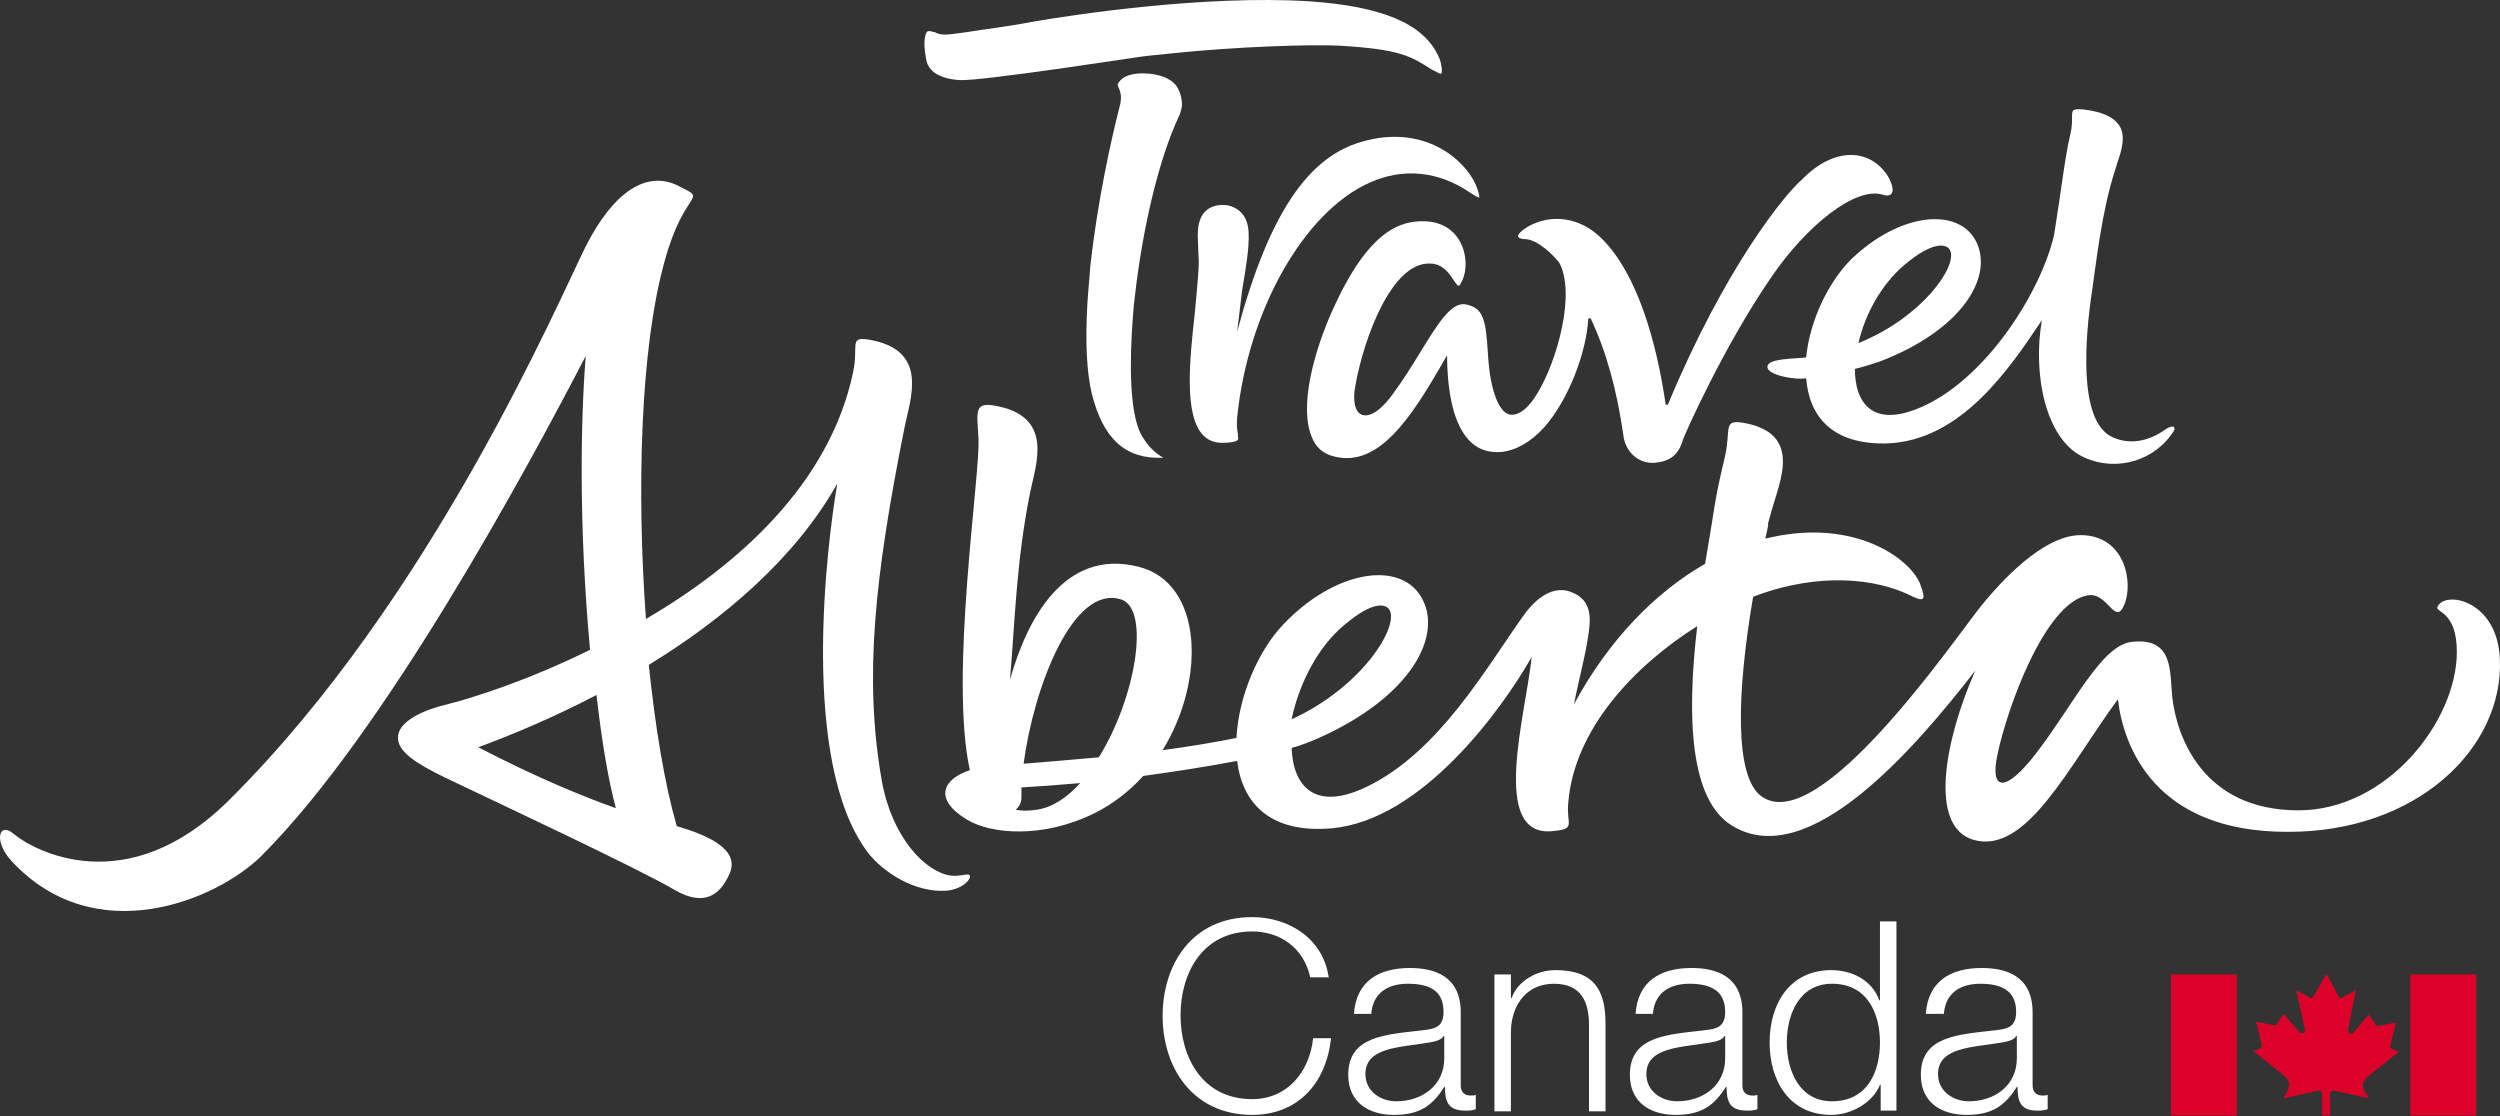
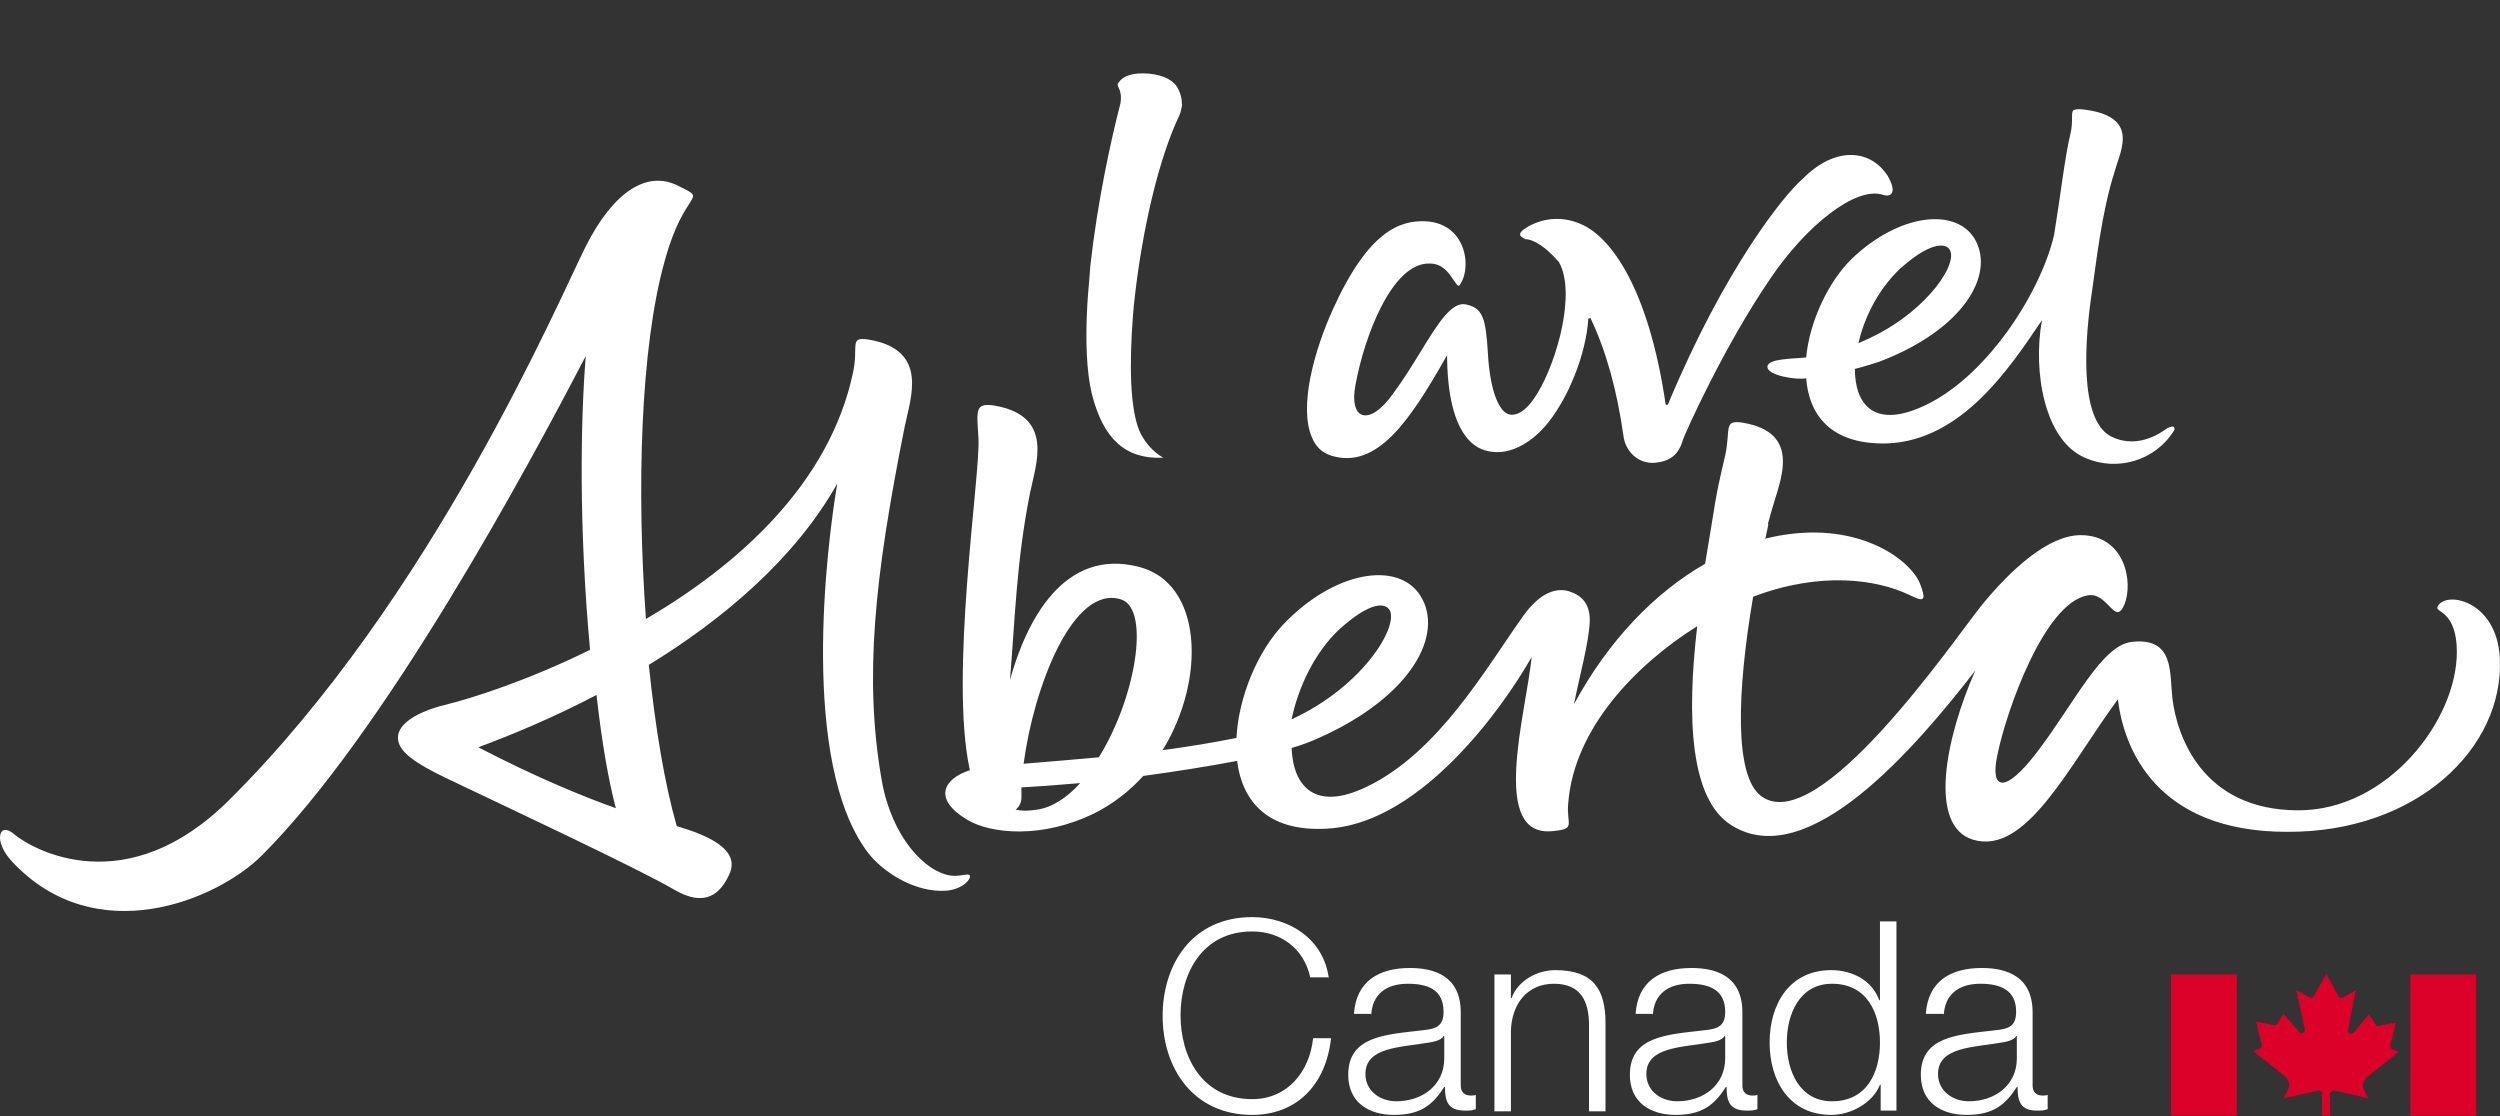
<svg xmlns="http://www.w3.org/2000/svg" fill="none" viewBox="0 0 168 75" height="75" width="168">
  <rect x="0" y="0" width="168" height="75" fill="#333333" stroke="none" />
  <path fill="white" d="M89.301 65.771C88.964 63.074 86.604 61.63 84.148 61.63C80.103 61.63 78.129 64.808 78.129 68.275C78.129 71.743 80.151 74.921 84.148 74.921C87.134 74.921 89.108 72.898 89.445 69.768H88.242C88.001 72.032 86.508 73.862 84.148 73.862C80.777 73.862 79.332 71.02 79.332 68.227C79.332 65.434 80.777 62.593 84.148 62.593C86.026 62.593 87.615 63.7 88.049 65.675H89.301V65.771ZM97.054 71.117C97.054 72.947 95.561 74.006 93.828 74.006C92.768 74.006 91.757 73.332 91.757 72.176C91.757 70.346 94.117 70.394 96.043 70.057C96.332 70.009 96.862 69.913 97.006 69.624H97.054V71.117ZM92.142 68.275C92.19 66.782 93.202 66.108 94.598 66.108C95.947 66.108 97.006 66.493 97.006 67.986C97.006 68.998 96.476 69.142 95.561 69.239C93.105 69.527 90.601 69.624 90.601 72.224C90.601 74.102 91.998 74.921 93.683 74.921C95.465 74.921 96.284 74.247 97.054 73.043H97.102C97.102 74.006 97.295 74.632 98.451 74.632C98.74 74.632 98.932 74.632 99.173 74.536V73.573C99.077 73.621 98.932 73.621 98.836 73.621C98.403 73.621 98.162 73.38 98.162 72.947V68.034C98.162 65.579 96.38 65.049 94.743 65.049C92.624 65.049 91.131 65.964 90.986 68.131H92.142V68.275ZM100.425 74.68H101.533V69.287C101.581 67.457 102.64 66.108 104.422 66.108C106.252 66.108 106.782 67.312 106.782 68.901V74.68H107.89V68.757C107.89 66.542 107.119 65.193 104.519 65.193C103.218 65.193 101.966 65.964 101.581 67.071H101.533V65.482H100.425V74.68ZM115.932 71.117C115.932 72.947 114.439 74.006 112.705 74.006C111.646 74.006 110.635 73.332 110.635 72.176C110.635 70.346 112.994 70.394 114.921 70.057C115.21 70.009 115.739 69.913 115.884 69.624H115.932V71.117ZM111.068 68.275C111.116 66.782 112.127 66.108 113.524 66.108C114.824 66.108 115.932 66.493 115.932 67.986C115.932 68.998 115.402 69.142 114.487 69.239C112.031 69.527 109.527 69.624 109.527 72.224C109.527 74.102 110.924 74.921 112.609 74.921C114.391 74.921 115.21 74.247 115.98 73.043H116.028C116.028 74.006 116.221 74.632 117.377 74.632C117.666 74.632 117.858 74.632 118.099 74.536V73.573C118.003 73.621 117.858 73.621 117.762 73.621C117.328 73.621 117.088 73.38 117.088 72.947V68.034C117.088 65.579 115.306 65.049 113.668 65.049C111.55 65.049 110.057 65.964 109.912 68.131H111.068V68.275ZM120.073 70.057C120.073 68.131 120.94 66.108 123.107 66.108C125.515 66.108 126.334 68.131 126.334 70.057C126.334 71.983 125.515 74.006 123.107 74.006C120.94 74.006 120.073 71.983 120.073 70.057ZM127.441 61.919H126.334V67.216H126.286C125.804 65.868 124.456 65.193 123.059 65.193C120.266 65.193 118.918 67.457 118.918 70.057C118.918 72.658 120.266 74.921 123.059 74.921C124.408 74.921 125.852 74.102 126.334 72.898H126.382V74.632H127.441V61.919ZM135.532 71.117C135.532 72.947 134.039 74.006 132.305 74.006C131.246 74.006 130.235 73.332 130.235 72.176C130.235 70.346 132.594 70.394 134.521 70.057C134.81 70.009 135.339 69.913 135.484 69.624H135.532V71.117ZM130.62 68.275C130.668 66.782 131.679 66.108 133.076 66.108C134.376 66.108 135.484 66.493 135.484 67.986C135.484 68.998 134.954 69.142 134.039 69.239C131.583 69.527 129.079 69.624 129.079 72.224C129.079 74.102 130.475 74.921 132.161 74.921C133.943 74.921 134.761 74.247 135.532 73.043H135.58C135.58 74.006 135.773 74.632 136.88 74.632C137.169 74.632 137.362 74.632 137.603 74.536V73.573C137.506 73.621 137.362 73.621 137.266 73.621C136.832 73.621 136.591 73.38 136.591 72.947V68.034C136.591 65.579 134.809 65.049 133.172 65.049C131.053 65.049 129.56 65.964 129.416 68.131H130.62V68.275Z" />
  <path fill="#DB0129" d="M156.047 74.969V73.477C156.047 73.38 155.95 73.284 155.806 73.284L153.446 73.814C153.783 73.284 153.832 73.043 153.832 72.85C153.832 72.658 153.687 72.465 153.543 72.321L151.424 70.635L151.809 70.491C151.905 70.443 152.002 70.394 152.002 70.25L151.616 68.661L152.868 68.902C152.965 68.902 153.061 68.805 153.109 68.661L153.446 68.131L154.506 69.335C154.554 69.431 154.602 69.431 154.698 69.431C154.795 69.431 154.891 69.335 154.891 69.191L154.313 66.542L154.939 66.879C154.987 66.927 155.276 67.072 155.324 67.072C155.373 67.072 155.421 67.023 155.517 66.879L156.336 65.434L157.106 66.879C157.154 67.023 157.251 67.072 157.347 67.072C157.395 67.072 157.588 66.927 157.684 66.879L158.31 66.542L157.78 69.239C157.78 69.335 157.877 69.48 157.973 69.48C158.021 69.48 158.117 69.431 158.166 69.383L159.177 68.179L159.562 68.709C159.659 68.902 159.707 68.95 159.803 68.95L161.007 68.709L160.622 70.298C160.622 70.394 160.718 70.539 160.814 70.539L161.2 70.683L159.081 72.369C158.936 72.465 158.792 72.754 158.792 72.899C158.792 73.091 158.84 73.284 159.177 73.814L156.865 73.284C156.721 73.284 156.576 73.38 156.576 73.477V74.969H156.047Z" />
  <path fill="#DB0129" d="M166.401 65.482H161.97V74.969H166.401V65.482Z" />
  <path fill="#DB0129" d="M150.316 65.482H145.886V74.969H150.316V65.482Z" />
  <path fill="white" d="M41.385 54.31C39.217 53.539 36.135 52.287 32.138 50.217C34.353 49.398 37.147 48.242 40.084 46.701C40.469 50.072 40.903 52.48 41.385 54.31ZM65.174 58.837C65.078 58.644 64.5 58.933 63.874 58.837C62.188 58.596 59.925 56.284 59.251 52.432C58.047 45.545 58.769 38.803 60.792 28.69C61.177 26.764 62.477 23.489 58.336 22.815C57.036 22.622 57.71 23.249 57.325 25.03C55.735 32.543 49.571 37.985 43.407 41.596C42.781 32.976 43.022 23.441 44.659 17.566C46.008 12.606 47.645 13.521 45.622 12.509C43.503 11.402 41.24 12.847 39.362 16.555C37.532 20.215 29.008 40.248 15.428 53.732C8.493 60.667 2.185 57.103 0.932 56.044C-0.079 55.177 -0.464 56.525 0.788 57.874C6.422 63.941 14.609 60.474 17.595 57.488C25.878 49.205 35.461 31.435 39.362 23.923C39.025 28.161 38.88 35.288 39.651 43.667C35.461 45.738 31.657 46.942 29.875 47.375C27.949 47.857 26.745 48.676 26.745 49.542C26.697 50.505 27.997 51.324 29.875 52.239C33.198 53.828 42.974 58.403 45.333 59.8C47.404 61.004 48.415 60.041 48.993 58.789C49.812 57.103 47.597 56.14 45.478 55.514C44.659 52.673 44.033 48.868 43.6 44.678C48.56 41.645 53.424 37.551 56.265 32.495C55.543 36.733 53.761 51.18 58.288 57.248C59.299 58.596 61.514 60.041 63.681 59.848C64.789 59.704 65.27 59.029 65.174 58.837Z" />
  <path fill="white" d="M73.842 50.891C72.253 51.035 70.568 51.179 68.786 51.324C69.46 46.219 72.109 39.188 75.383 40.296C77.31 41.018 76.298 46.942 73.842 50.891ZM69.701 54.406C69.123 54.502 68.641 54.502 68.256 54.406C68.497 54.213 68.641 53.925 68.641 53.587C68.641 53.395 68.641 53.154 68.641 52.913C69.556 52.865 70.953 52.769 72.59 52.624C71.724 53.587 70.712 54.262 69.701 54.406ZM89.975 42.319C92.094 40.392 93.105 40.489 93.394 41.018C93.972 42.174 91.516 46.171 86.797 48.338C87.23 46.219 88.338 43.86 89.975 42.319ZM167.99 44.245C167.797 40.296 164.282 39.67 163.8 40.778C163.607 41.163 165.1 41.018 165.1 43.812C165.1 48.434 160.429 54.454 154.458 54.454C147.956 54.454 146.271 49.398 145.982 46.894C145.789 45.208 146.126 42.8 143.237 43.137C141.214 43.378 139.384 47.279 136.88 50.553C134.713 53.395 133.702 53.106 134.232 50.698C134.858 47.664 137.41 40.489 140.299 40.007C141.648 39.766 142.129 42.126 142.755 40.633C143.381 39.14 142.804 35.962 139.818 35.962C137.699 35.962 135.195 38.177 133.124 40.729C131.342 42.945 122.192 56.38 118.34 53.491C116.558 52.143 116.702 46.605 117.81 40.103C122.337 38.37 126.141 38.948 128.26 39.959C129.32 40.489 129.464 40.392 129.031 39.236C128.356 37.551 124.696 34.854 119.014 36.106C118.869 36.154 118.725 36.154 118.629 36.203C119.11 34.084 118.484 36.347 119.062 34.276C119.592 32.35 121.181 29.075 117.088 28.401C115.787 28.209 116.317 28.835 115.932 30.616C115.161 33.843 115.306 33.698 114.583 37.888C111.212 39.814 108.082 43.041 105.771 47.327C106.156 45.352 106.782 43.185 106.83 41.741C106.878 40.2 105.819 39.863 105.385 39.718C104.47 39.477 103.411 39.911 102.351 41.404C99.847 44.919 96.669 50.553 91.853 52.865C88.386 54.55 86.893 52.865 86.797 50.264C87.471 50.072 88.097 49.831 88.627 49.59C94.887 46.797 97.054 42.608 95.465 40.055C93.972 37.647 89.638 38.37 86.219 41.981C84.533 43.763 83.233 46.797 83.089 49.59C81.644 49.879 79.958 50.168 78.128 50.409C81.066 45.641 80.825 39.14 76.491 38.081C71.483 36.829 68.978 41.693 67.871 45.69C68.208 41.644 68.304 37.696 69.219 33.121C69.605 31.194 70.905 27.92 66.763 27.245C65.463 27.053 65.656 27.679 65.752 29.461C65.897 31.869 63.778 45.401 65.174 51.757C63.392 52.335 62.67 53.684 64.981 55.08C66.571 56.043 70.038 56.38 73.553 54.647C74.806 54.021 75.913 53.154 76.828 52.143C78.947 51.854 81.114 51.517 83.137 51.131C83.474 53.925 85.304 56.043 89.542 55.658C95.561 55.08 100.907 47.712 102.929 44.149C102.544 47.953 100.088 56.284 104.326 55.851C105.963 55.706 105.241 55.417 105.385 53.973C105.771 48.964 109.912 44.678 114.054 42.078C113.331 48.242 113.572 53.732 116.365 55.465C121.518 58.692 128.742 50.216 132.739 45.063C130.716 49.639 129.56 55.514 132.594 56.429C136.158 57.488 138.999 51.517 142.322 46.99C142.707 50.264 144.874 55.899 153.687 55.899C162.404 55.947 168.279 50.264 167.99 44.245Z" />
-   <path fill="white" d="M69.556 1.433C67.823 1.77 66.185 1.963 64.981 2.156L64.259 2.252C63.344 2.396 63.055 2.3 62.814 2.156H62.766C62.574 2.107 62.429 2.059 62.333 2.107C62.188 2.204 61.996 2.733 62.236 3.985C62.429 5.141 63.826 5.334 64.452 5.382C65.897 5.478 76.684 3.793 76.78 3.793C76.828 3.793 77.069 3.745 78.61 3.6C83.137 3.119 88.193 2.974 90.023 3.07C94.117 3.311 94.839 3.793 96.187 4.66L96.284 4.708C96.573 4.852 96.717 4.949 96.813 4.949H96.862C96.958 4.756 96.813 4.034 96.669 3.793C95.658 1.578 92.865 0.422 87.953 0.085C80.921 -0.349 72.109 1 69.556 1.433Z" />
  <path fill="white" d="M77.213 4.949C78.177 5.045 78.899 5.382 79.188 6.008C79.332 6.297 79.429 6.634 79.429 7.019C79.429 7.068 79.429 7.068 79.429 7.116C79.38 7.356 79.332 7.597 79.236 7.79C77.888 10.631 76.78 15.302 76.25 20.022C76.154 20.792 76.106 21.611 76.058 22.381C75.865 25.849 76.106 28.305 76.78 29.364C77.213 30.087 77.743 30.52 78.177 30.761H78.129C75.624 30.857 74.131 29.509 73.361 26.427C73.024 24.982 72.927 22.959 73.072 20.407C73.12 19.588 73.216 18.722 73.265 17.903C73.746 13.569 74.661 9.379 75.287 6.971C75.48 5.912 74.902 5.815 75.191 5.526C75.432 5.141 76.058 4.852 77.213 4.949Z" />
-   <path fill="white" d="M126.864 11.835C127.49 12.943 127.104 13.28 126.526 13.087C124.696 12.509 121.374 15.158 118.966 18.722C115.836 23.297 113.235 29.124 113.091 29.557C112.802 30.568 112.224 31.002 111.212 31.098C110.008 31.194 109.19 30.231 109.094 29.268C108.66 26.234 107.938 23.585 106.878 21.37L106.734 21.418C106.589 23.778 105.385 26.86 103.796 28.69C102.881 29.701 101.87 30.279 100.859 30.376C100.088 30.424 99.414 30.231 98.884 29.75C97.873 28.835 97.295 26.956 97.247 24.163V23.875L97.102 24.115C94.743 28.257 92.527 31.58 89.445 30.616C88.868 30.424 88.434 30.039 88.193 29.461C87.23 27.39 88.338 23.489 89.59 20.744C91.998 15.447 94.117 14.821 95.754 14.869C97.006 14.917 97.68 15.543 98.017 16.073C98.595 16.988 98.595 18.144 98.258 18.866C98.114 19.155 98.066 19.203 98.017 19.203C97.921 19.203 97.825 19.011 97.68 18.818C97.391 18.384 96.958 17.71 96.091 17.71C93.539 17.614 91.661 22.671 91.083 25.897C90.89 26.908 91.035 27.679 91.516 27.872C92.046 28.064 92.816 27.583 93.635 26.427C94.309 25.512 94.935 24.5 95.465 23.634C96.621 21.756 97.536 20.263 98.499 20.455C99.655 20.696 99.847 21.37 99.992 23.826C100.136 26.282 100.762 27.872 101.581 27.872C102.159 27.872 102.737 27.39 103.315 26.427C104.663 24.212 105.915 19.637 104.759 17.614C103.941 16.651 103.074 16.073 102.496 16.073C102.207 16.073 102.014 15.977 102.014 15.88C102.014 15.832 102.014 15.64 102.64 15.254C103.796 14.58 105.145 14.532 106.349 15.11C108.227 15.977 110.779 19.299 111.935 27.197H112.079C115.884 18.047 119.929 13.039 121.133 12.028C123.252 9.861 125.66 9.957 126.864 11.835Z" />
-   <path fill="white" d="M99.173 12.413C98.403 10.679 95.658 8.32 91.516 9.524C87.953 10.535 85.304 14.243 83.137 22.285L83.474 19.492C83.715 18.047 83.956 16.699 83.907 15.64C83.859 14.243 82.944 13.906 82.559 13.81C81.981 13.713 81.499 13.81 81.114 14.099C80.681 14.436 80.488 15.014 80.488 15.832L80.536 17.133C80.536 17.373 80.585 17.421 80.536 18.144C80.488 18.962 80.392 19.926 80.296 20.985C79.958 24.067 79.525 27.92 80.873 29.268C81.259 29.653 81.74 29.798 82.366 29.75C82.559 29.75 83.089 29.701 83.185 29.557C83.233 29.509 83.185 29.364 83.185 29.172C83.137 28.883 83.089 28.546 83.137 28.064C83.859 20.889 87.615 14.243 92.046 12.269C94.309 11.257 96.669 11.498 98.788 12.943C99.221 13.232 99.366 13.28 99.414 13.28C99.414 13.135 99.366 12.895 99.173 12.413Z" />
+   <path fill="white" d="M126.864 11.835C127.49 12.943 127.104 13.28 126.526 13.087C124.696 12.509 121.374 15.158 118.966 18.722C115.836 23.297 113.235 29.124 113.091 29.557C112.802 30.568 112.224 31.002 111.212 31.098C110.008 31.194 109.19 30.231 109.094 29.268C108.66 26.234 107.938 23.585 106.878 21.37L106.734 21.418C106.589 23.778 105.385 26.86 103.796 28.69C102.881 29.701 101.87 30.279 100.859 30.376C100.088 30.424 99.414 30.231 98.884 29.75C97.873 28.835 97.295 26.956 97.247 24.163V23.875L97.102 24.115C94.743 28.257 92.527 31.58 89.445 30.616C88.868 30.424 88.434 30.039 88.193 29.461C87.23 27.39 88.338 23.489 89.59 20.744C91.998 15.447 94.117 14.821 95.754 14.869C97.006 14.917 97.68 15.543 98.017 16.073C98.595 16.988 98.595 18.144 98.258 18.866C98.114 19.155 98.066 19.203 98.017 19.203C97.921 19.203 97.825 19.011 97.68 18.818C97.391 18.384 96.958 17.71 96.091 17.71C93.539 17.614 91.661 22.671 91.083 25.897C90.89 26.908 91.035 27.679 91.516 27.872C92.046 28.064 92.816 27.583 93.635 26.427C94.309 25.512 94.935 24.5 95.465 23.634C96.621 21.756 97.536 20.263 98.499 20.455C99.655 20.696 99.847 21.37 99.992 23.826C100.136 26.282 100.762 27.872 101.581 27.872C102.159 27.872 102.737 27.39 103.315 26.427C104.663 24.212 105.915 19.637 104.759 17.614C103.941 16.651 103.074 16.073 102.496 16.073C102.014 15.832 102.014 15.64 102.64 15.254C103.796 14.58 105.145 14.532 106.349 15.11C108.227 15.977 110.779 19.299 111.935 27.197H112.079C115.884 18.047 119.929 13.039 121.133 12.028C123.252 9.861 125.66 9.957 126.864 11.835Z" />
  <path fill="white" d="M127.971 17.807C129.897 16.169 130.861 16.362 131.053 16.844C131.535 17.903 129.175 21.322 124.889 23.056C125.323 21.13 126.43 19.107 127.971 17.807ZM146.078 28.69C146.03 28.642 145.837 28.642 145.549 28.835C144.296 29.75 142.948 29.894 141.84 29.316C139.673 28.16 140.107 22.719 140.588 19.54C140.829 17.951 141.214 14.243 142.129 11.45L142.274 10.968C142.563 10.15 142.9 9.09 142.37 8.368C141.985 7.838 141.214 7.501 140.01 7.357C139.625 7.308 139.433 7.357 139.336 7.405C139.24 7.501 139.24 7.646 139.24 7.935C139.24 8.175 139.24 8.512 139.144 8.946C138.758 10.535 138.518 12.798 138.036 15.784C137.121 19.733 133.365 25.56 129.031 27.39C125.9 28.738 124.648 27.149 124.648 24.79C125.274 24.645 125.804 24.452 126.286 24.308C131.968 22.141 134.039 18.481 132.739 16.121C131.487 13.906 127.634 14.339 124.456 17.373C122.915 18.866 121.614 21.515 121.374 24.019C120.651 24.115 118.773 24.067 118.773 24.645C118.725 25.223 120.748 25.56 121.374 25.416C121.566 27.92 123.059 29.894 126.815 29.798C131.824 29.605 135.05 24.741 137.217 21.515C136.591 25.03 137.41 29.605 140.107 30.761C142.274 31.724 144.874 30.954 146.126 28.883C146.126 28.787 146.126 28.738 146.078 28.69Z" />
</svg>